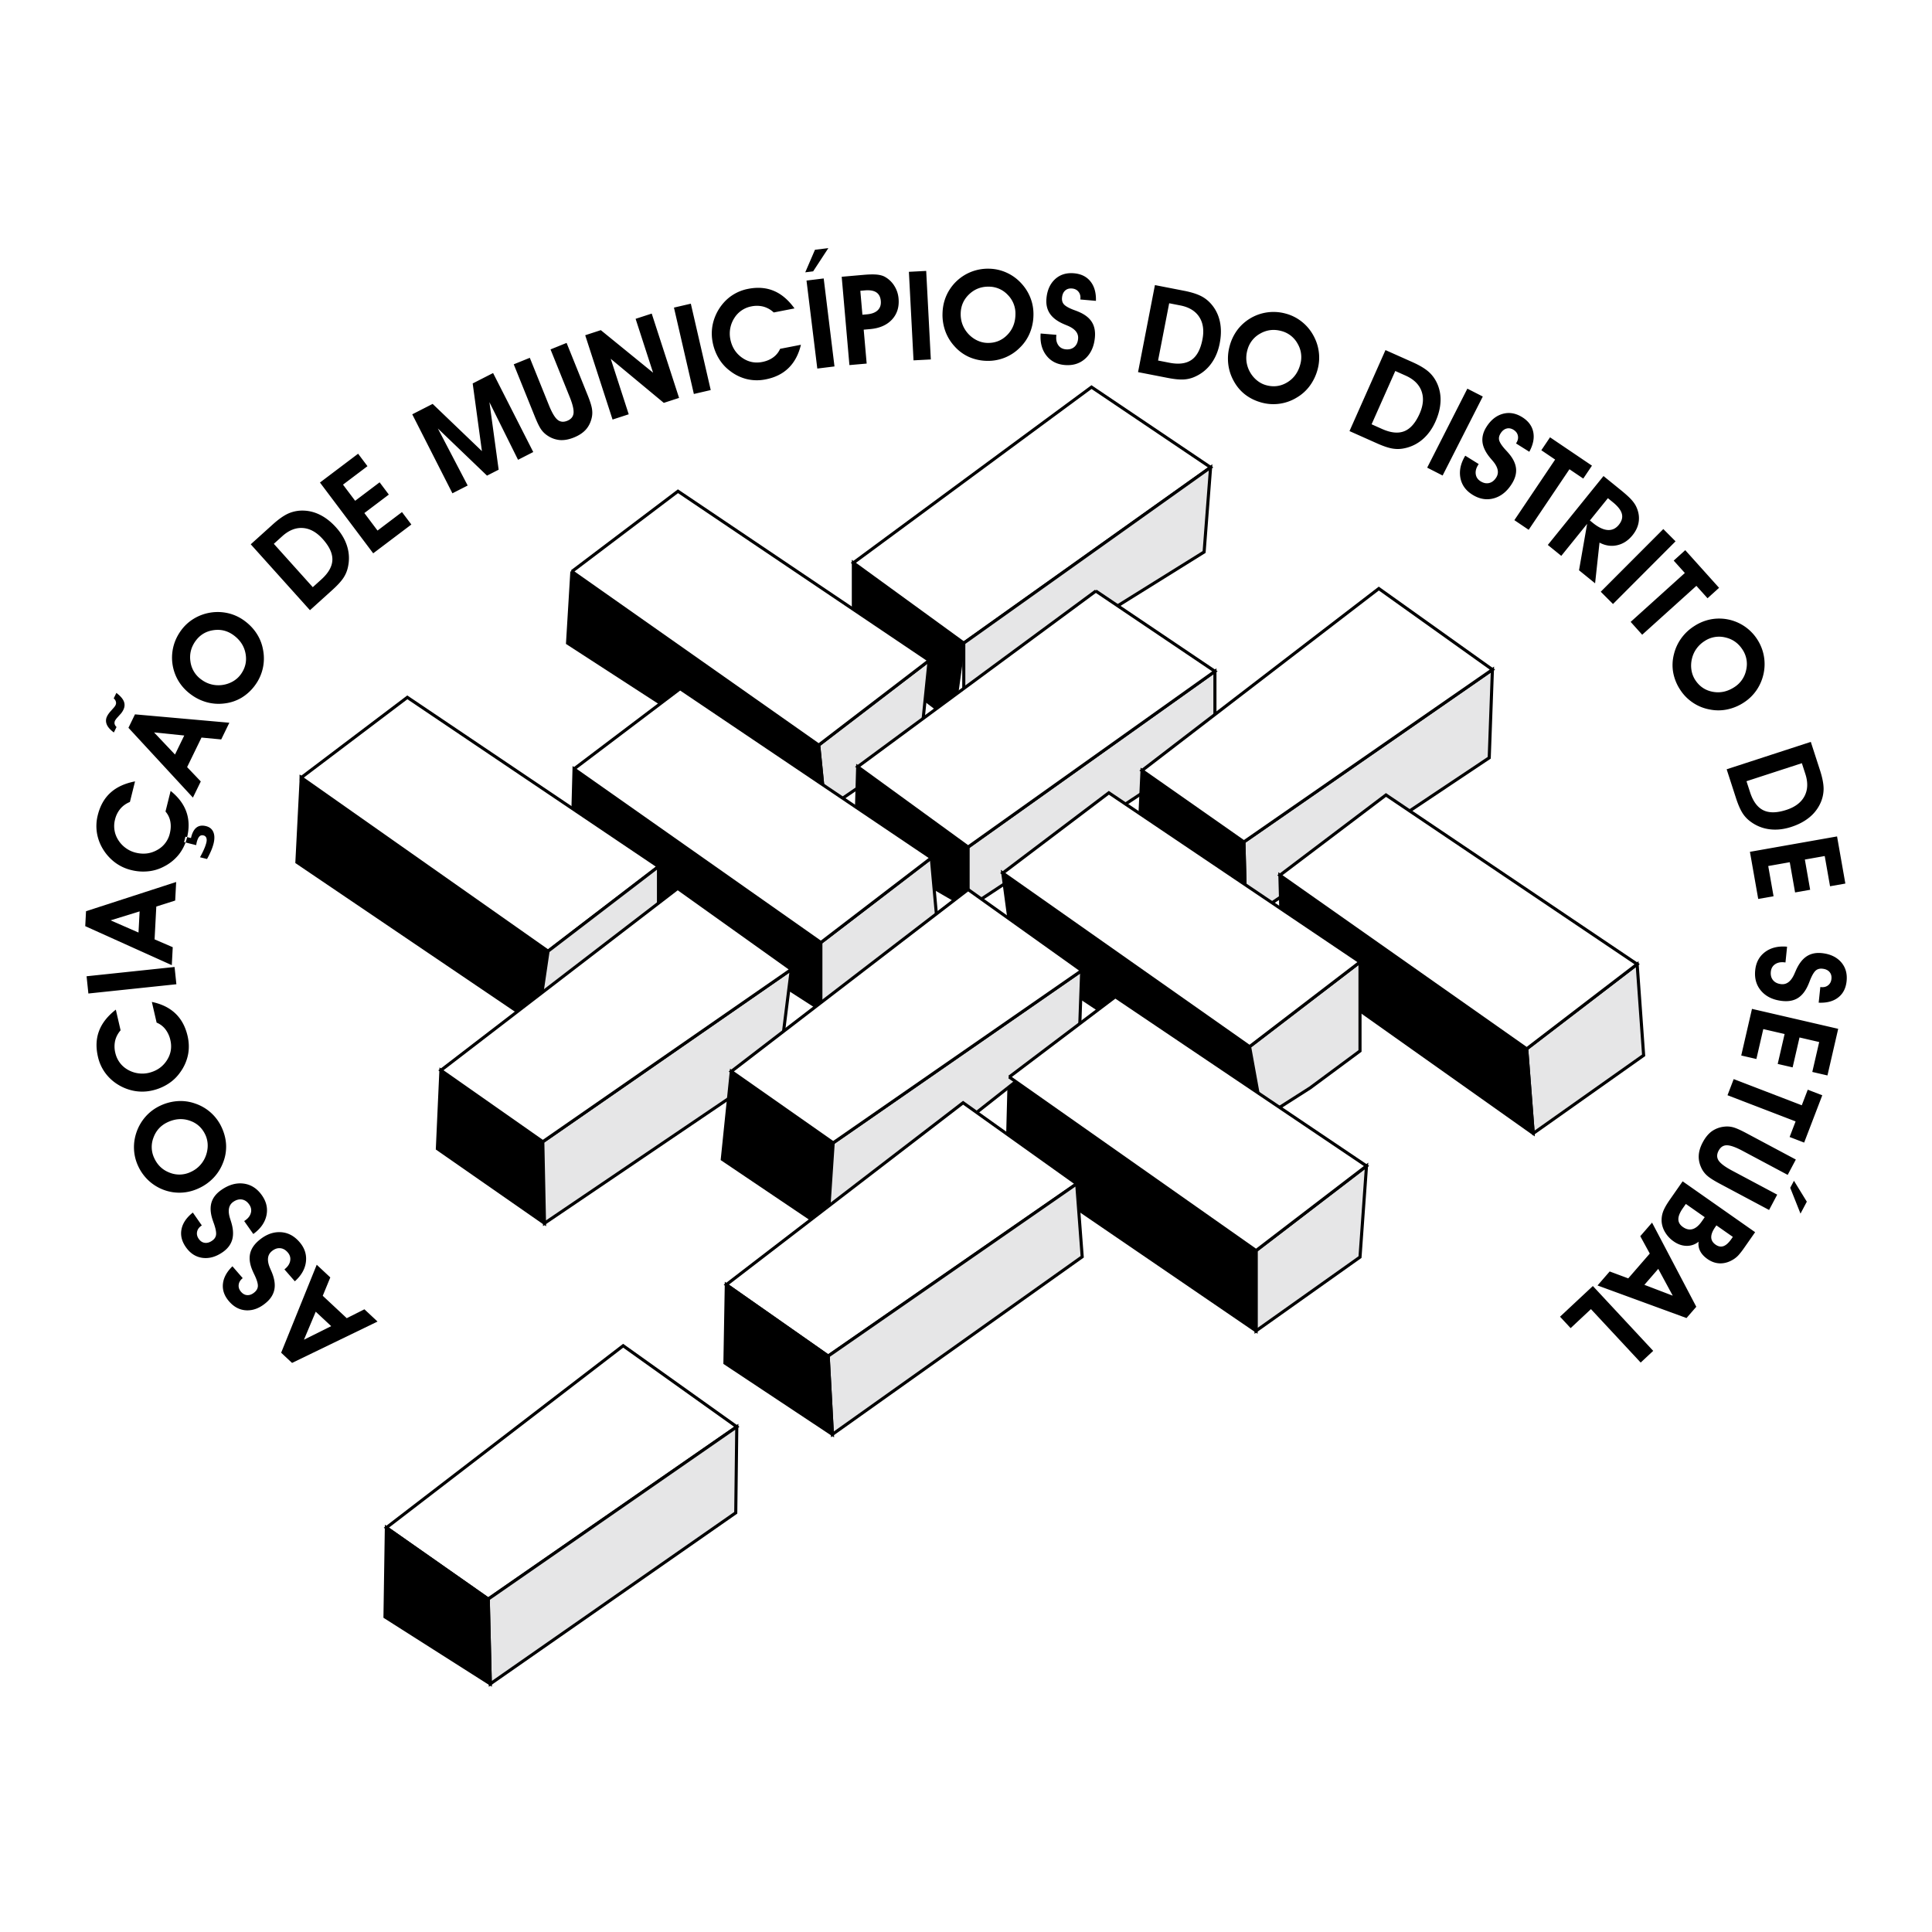
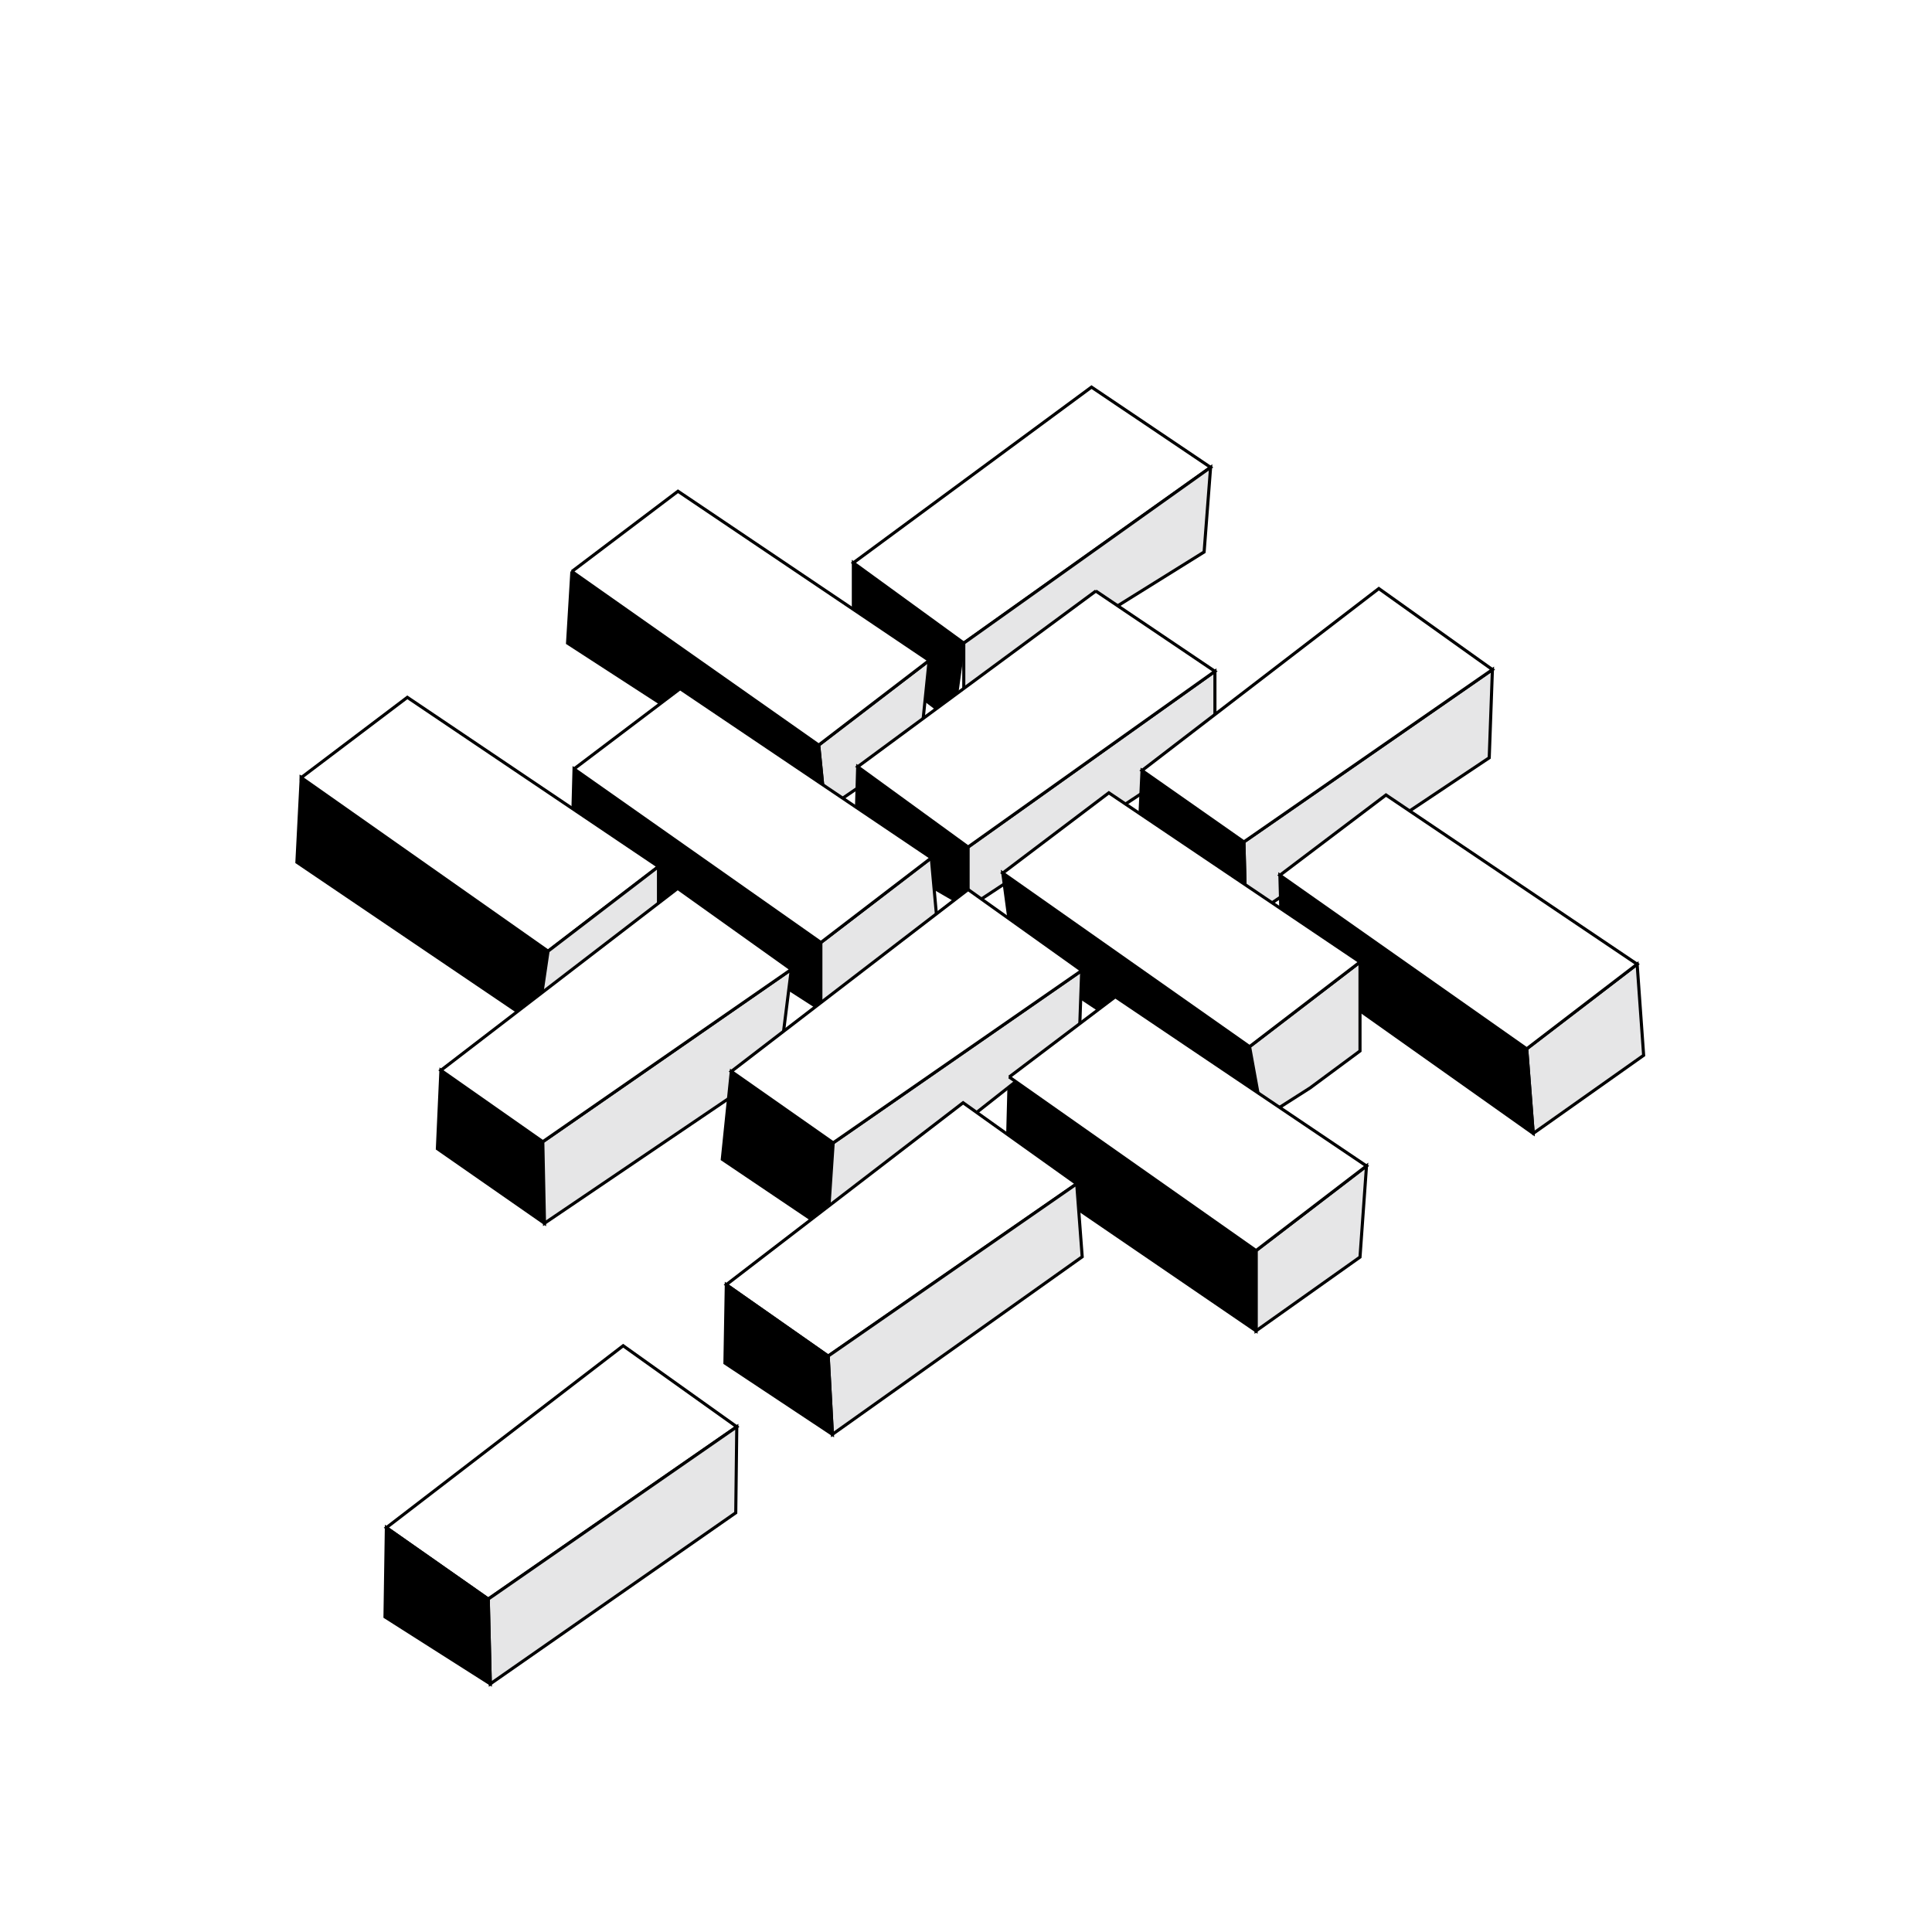
<svg xmlns="http://www.w3.org/2000/svg" viewBox="0 0 192.756 192.756">
  <title>Associacao de Municipios do Distrito de Setubal - SVG vector logo - www.oklogos.com</title>
  <g fill-rule="evenodd" clip-rule="evenodd">
    <path fill="#fff" d="M0 0h192.756v192.756H0V0z" />
    <path stroke="#000" stroke-width=".309" stroke-miterlimit="2.613" d="M85.139 64.379l9.937 7.576 1.08-7.792-11.017-8.009v8.225z" />
    <path fill="#e6e6e7" stroke="#000" stroke-width=".309" stroke-miterlimit="2.613" d="M82.331 80.83l9.504-6.494.865-8.442-11.018 8.442.649 6.494z" />
    <path stroke="#000" stroke-width=".309" stroke-miterlimit="2.613" d="M85.355 84.076l11.233 6.494v-6.061L85.571 76.5l-.216 7.576z" />
    <path fill="#e6e6e7" stroke="#000" stroke-width=".309" stroke-miterlimit="2.613" d="M121.213 74.336L96.588 90.57v-6.061l24.625-17.532v7.359z" />
    <path fill="#fff" stroke="#000" stroke-width=".309" stroke-miterlimit="2.613" d="M108.9 38.621L85.139 56.154l11.017 8.009 24.625-17.534-11.881-8.008z" />
    <path fill="#e6e6e7" stroke="#000" stroke-width=".309" stroke-miterlimit="2.613" d="M120.135 55.071L96.156 70.007v-5.844l24.625-17.534-.646 8.442z" />
    <path stroke="#000" stroke-width=".309" stroke-miterlimit="2.613" d="M57.056 57.019l-.432 7.144L82.331 80.83l-.649-6.494-24.626-17.317zM30.054 77.583l-.432 8.442L53.6 102.258l1.08-7.359-24.626-17.316zM57.272 76.717l-.216 8.009 24.842 16.018v-6.71L57.272 76.717zM125.967 111.566l-24.842-16.45-1.08-8.009 24.625 17.317 1.297 7.142z" />
    <path fill="#e6e6e7" stroke="#000" stroke-width=".309" stroke-miterlimit="2.613" d="M152.969 113.082l11.017-7.793-.648-9.092-11.018 8.444.649 8.441zM125.318 132.779l10.37-7.359.648-9.092-11.018 8.442v8.009z" />
    <path stroke="#000" stroke-width=".309" stroke-miterlimit="2.613" d="M125.318 132.779l-24.847-16.974.22-8.352 24.627 17.317v8.009z" />
    <path fill="#e6e6e7" stroke="#000" stroke-width=".309" stroke-miterlimit="2.613" d="M124.104 83.996l.205 7.813 24.271-16.205.318-8.797-24.794 17.189z" />
    <path stroke="#000" stroke-width=".309" stroke-miterlimit="2.613" d="M124.104 83.996l.205 7.813-10.723-7.33.353-7.605 10.165 7.122zM54.155 113.908l-10.165-7.123-.353 7.822 10.687 7.438-.169-8.137z" />
    <path fill="#e6e6e7" stroke="#000" stroke-width=".309" stroke-miterlimit="2.613" d="M54.155 113.908L78.95 96.719l-1.182 9.447-23.444 15.879-.169-8.137z" />
    <path stroke="#000" stroke-width=".309" stroke-miterlimit="2.613" d="M72.963 106.898l10.164 7.123-.581 8.709-10.483-7.066.9-8.766z" />
    <path fill="#e6e6e7" stroke="#000" stroke-width=".309" stroke-miterlimit="2.613" d="M107.922 96.832l-24.795 17.189-.581 8.709 25.161-19.835.215-6.063z" />
    <path fill="#fff" stroke="#000" stroke-width=".309" stroke-miterlimit="2.613" d="M82.628 135.295l-10.165-7.121 23.625-18.154 11.336 8.087-24.796 17.188z" />
    <path fill="#e6e6e7" stroke="#000" stroke-width=".309" stroke-miterlimit="2.613" d="M82.628 135.295l.42 7.812 24.923-17.718-.547-7.282-24.796 17.188z" />
    <path stroke="#000" stroke-width=".309" stroke-miterlimit="2.613" d="M82.628 135.295l.42 7.812-10.721-7.113.137-7.82 10.164 7.121z" />
    <path fill="#fff" stroke="#000" stroke-width=".309" stroke-miterlimit="2.613" d="M48.713 159.539l-10.165-7.123 23.625-18.152 11.336 8.086-24.796 17.189z" />
    <path fill="#e6e6e7" stroke="#000" stroke-width=".309" stroke-miterlimit="2.613" d="M48.713 159.539l.204 8.463 24.489-17.07.103-8.582-24.796 17.189z" />
    <path stroke="#000" stroke-width=".309" stroke-miterlimit="2.613" d="M48.713 159.539l.204 8.463-10.506-6.682.137-8.904 10.165 7.123z" />
    <path fill="#fff" stroke="#000" stroke-width=".309" stroke-miterlimit="2.613" d="M57.056 57.019l10.585-8.008L92.7 65.894l-11.018 8.442-24.626-17.317zM30.054 77.583l10.585-8.009 25.058 16.884-11.017 8.441-24.626-17.316zM124.104 83.996l-10.165-7.123 23.625-18.152 11.334 8.086-24.794 17.189z" />
    <path fill="#e6e6e7" stroke="#000" stroke-width=".309" stroke-miterlimit="2.613" d="M92.916 85.592l.647 7.142-11.665 8.01v-6.71l11.018-8.442zM65.697 86.458v7.792L53.6 102.258l1.08-7.359 11.017-8.441z" />
    <path fill="#fff" stroke="#000" stroke-width=".309" stroke-miterlimit="2.613" d="M54.155 113.908l-10.165-7.123 23.625-18.152 11.335 8.086-24.795 17.189zM109.332 58.968L85.571 76.5l11.017 8.009 24.625-17.532-11.881-8.009zM57.272 76.717l10.585-8.009 25.059 16.884-11.018 8.442-24.626-17.317zM83.127 114.021l-10.164-7.123 23.625-18.151 11.334 8.085-24.795 17.189z" />
    <path stroke="#000" stroke-width=".309" stroke-miterlimit="2.613" d="M152.969 113.082l-25.059-17.75-.215-8.009 24.625 17.318.649 8.441z" />
    <path fill="#fff" stroke="#000" stroke-width=".309" stroke-miterlimit="2.613" d="M127.695 87.323l10.584-8.009 25.059 16.883-11.018 8.444-24.625-17.318z" />
    <path fill="#e6e6e7" stroke="#000" stroke-width=".309" stroke-miterlimit="2.613" d="M125.967 111.566l4.752-3.031 4.969-3.68v-8.874l-11.018 8.443 1.297 7.142z" />
    <path fill="#fff" stroke="#000" stroke-width=".309" stroke-miterlimit="2.613" d="M100.045 87.107l10.584-8.009 25.059 16.883-11.018 8.443-24.625-17.317zM100.691 107.453l10.586-8.008 25.059 16.883-11.018 8.442-24.627-17.317z" />
-     <path d="M31.501 130.869l-1.176 2.795 2.718-1.354-1.542-1.441zm3.093.647l1.763-.887 1.309 1.223-8.527 4.127-1.089-1.018 3.55-8.777 1.354 1.264-.754 1.832 2.394 2.236zm-5.178-3.68l-1.038-1.189.097-.082c.28-.244.44-.514.481-.809.044-.293-.041-.562-.253-.807-.228-.262-.486-.402-.777-.418-.288-.018-.568.094-.838.326-.429.375-.469.951-.119 1.73.042.1.079.182.104.24.288.66.393 1.246.313 1.754-.082.512-.349.965-.804 1.359-.625.545-1.276.809-1.957.793-.679-.018-1.269-.316-1.77-.895-.47-.541-.674-1.117-.615-1.732.058-.613.373-1.203.949-1.768l1.026 1.182-.055.047c-.214.188-.33.4-.35.645-.021.242.06.467.241.674.186.215.398.324.639.33.242.008.479-.09.71-.291a.996.996 0 0 0 .226-.266.772.772 0 0 0 .098-.297c.028-.246-.077-.623-.319-1.139a9.154 9.154 0 0 1-.242-.529c-.244-.594-.313-1.127-.213-1.6.1-.469.377-.9.828-1.295.686-.596 1.403-.887 2.151-.867.748.018 1.396.346 1.945.979.518.596.732 1.252.649 1.971-.083.716-.452 1.368-1.107 1.954zm-4.145-4.719l-.909-1.291.105-.072c.304-.213.492-.465.563-.752.075-.287.018-.564-.167-.83-.199-.285-.442-.451-.729-.498-.284-.045-.574.035-.866.238-.467.328-.567.896-.299 1.709l.078.25c.218.686.261 1.279.128 1.777-.134.498-.447.922-.94 1.268-.678.475-1.354.668-2.028.582-.674-.09-1.229-.445-1.667-1.074-.41-.586-.553-1.182-.43-1.787.12-.604.496-1.158 1.128-1.66l.897 1.285-.06.041c-.232.162-.37.363-.415.604-.045.238.01.469.168.695.163.232.362.363.602.395.24.033.485-.039.736-.215.107-.074.191-.154.252-.24a.76.76 0 0 0 .128-.285c.053-.242-.012-.629-.199-1.166a9.649 9.649 0 0 1-.187-.553c-.179-.615-.193-1.152-.045-1.611.149-.457.469-.857.959-1.201.745-.521 1.487-.734 2.23-.639.741.098 1.353.49 1.833 1.178.452.646.598 1.32.44 2.027-.159.702-.595 1.312-1.306 1.825zm-6.237-6.193a2.826 2.826 0 0 0 1.461-1.508c.151-.369.227-.746.227-1.125a2.536 2.536 0 0 0-.233-1.07c-.327-.701-.851-1.174-1.57-1.416-.718-.244-1.45-.191-2.193.156-.683.32-1.154.83-1.412 1.535a2.586 2.586 0 0 0 .082 2.064c.326.699.842 1.182 1.549 1.445a2.602 2.602 0 0 0 2.089-.081zm.82 1.621c-.438.205-.88.34-1.326.404a4.46 4.46 0 0 1-1.34-.01 4.544 4.544 0 0 1-2.026-.871 4.572 4.572 0 0 1-1.383-1.74 4.401 4.401 0 0 1-.409-1.682c-.025-.59.065-1.17.269-1.74a4.62 4.62 0 0 1 .922-1.541c.4-.441.876-.791 1.425-1.049a4.822 4.822 0 0 1 1.747-.457 4.327 4.327 0 0 1 1.738.242 4.46 4.46 0 0 1 2.638 2.363c.278.596.427 1.197.45 1.799a4.302 4.302 0 0 1-.323 1.781 4.507 4.507 0 0 1-.937 1.471 4.756 4.756 0 0 1-1.445 1.03zm-8.299-17.813l.475 2.061c-.274.322-.456.67-.543 1.045a2.65 2.65 0 0 0 .018 1.209c.08.348.221.662.423.943.201.283.455.514.758.699a2.85 2.85 0 0 0 1.038.385c.373.061.738.051 1.097-.031.787-.184 1.388-.59 1.806-1.221s.541-1.312.371-2.049a2.727 2.727 0 0 0-.498-1.084 2.098 2.098 0 0 0-.874-.662l-.476-2.064c.972.199 1.754.584 2.35 1.152.596.568 1 1.318 1.216 2.25.149.648.161 1.273.04 1.877a4.467 4.467 0 0 1-.767 1.727c-.32.461-.718.848-1.193 1.154a4.907 4.907 0 0 1-1.596.67 4.438 4.438 0 0 1-1.784.051 4.736 4.736 0 0 1-1.699-.666 4.457 4.457 0 0 1-1.251-1.18 4.368 4.368 0 0 1-.697-1.576c-.217-.943-.179-1.801.117-2.572.292-.774.85-1.479 1.669-2.118zm6.042-2.533l-8.78.924-.18-1.721 8.779-.926.181 1.723zm-3.668-7.27l-2.895.895 2.784 1.216.111-2.111zm1.493 2.791l1.812.783-.094 1.791-8.636-3.892.078-1.49 8.993-2.916-.097 1.851-1.884.598-.172 3.275zm-1.95-15.761l-.511 2.053c-.39.16-.709.389-.957.684a2.63 2.63 0 0 0-.532 1.085 2.556 2.556 0 0 0-.05 1.032c.051.344.172.665.358.968.196.319.446.592.751.816.305.224.635.38.992.47.785.196 1.504.107 2.162-.265a2.52 2.52 0 0 0 1.259-1.656c.104-.42.12-.818.047-1.193a2.095 2.095 0 0 0-.479-.987l.512-2.056c.774.619 1.299 1.318 1.572 2.095.273.778.294 1.632.063 2.559a4.397 4.397 0 0 1-.815 1.69 4.46 4.46 0 0 1-1.465 1.19 4.222 4.222 0 0 1-1.586.486 4.874 4.874 0 0 1-1.725-.13 4.434 4.434 0 0 1-1.613-.766 4.77 4.77 0 0 1-1.212-1.367 4.463 4.463 0 0 1-.58-1.62 4.377 4.377 0 0 1 .093-1.721c.234-.94.657-1.687 1.27-2.24.61-.555 1.427-.93 2.446-1.127zm7.184 7.744l-.701-.174c.168-.304.304-.577.406-.816a3.89 3.89 0 0 0 .22-.618c.052-.207.053-.375.005-.5a.387.387 0 0 0-.289-.246c-.165-.04-.3-.004-.406.109-.108.114-.198.315-.27.605a1.952 1.952 0 0 0-.026.128c-.009.057-.019.1-.025.128l-1.206-.301.136-.544.553.138.022-.088c.114-.462.295-.785.542-.97.243-.183.557-.226.937-.131.353.088.597.284.729.588.131.304.139.693.022 1.164a4.855 4.855 0 0 1-.246.712 9.008 9.008 0 0 1-.403.816zm-2.274-12.321l-3.013-.31 2.089 2.208.924-1.898zm.286 3.153l1.363 1.43-.785 1.611-6.432-6.964.652-1.341 9.415.836-.811 1.666-1.968-.187-1.434 2.949zm-7.057-7.404c.383.291.631.571.742.843.11.271.096.552-.045.843a1.859 1.859 0 0 1-.226.356l-.354.394a1.82 1.82 0 0 0-.242.316.524.524 0 0 0-.054.339.632.632 0 0 0 .194.311l-.266.546c-.365-.269-.601-.536-.709-.804a.955.955 0 0 1 .039-.823 1.56 1.56 0 0 1 .12-.204c.048-.071.104-.145.168-.222l.372-.42c.053-.064.093-.112.117-.149a.97.97 0 0 0 .062-.108c.055-.114.065-.229.031-.349s-.106-.228-.216-.322l.267-.547zm8.477-1.333a2.812 2.812 0 0 0 2.023.551 2.91 2.91 0 0 0 1.093-.347c.331-.185.605-.425.82-.723.455-.628.613-1.314.476-2.062-.136-.748-.538-1.362-1.202-1.847-.609-.444-1.282-.608-2.023-.494s-1.327.472-1.762 1.072c-.454.626-.624 1.312-.512 2.06a2.617 2.617 0 0 0 1.087 1.79zm-1.017 1.505a4.696 4.696 0 0 1-.996-.966 4.417 4.417 0 0 1-.641-1.179 4.55 4.55 0 0 1-.223-2.198c.107-.737.39-1.423.849-2.056a4.367 4.367 0 0 1 1.271-1.173 4.608 4.608 0 0 1 3.44-.548 4.424 4.424 0 0 1 1.605.742c.509.371.927.808 1.246 1.309.322.501.532 1.049.631 1.642a4.481 4.481 0 0 1-.782 3.457 4.629 4.629 0 0 1-1.354 1.268 4.298 4.298 0 0 1-1.71.58 4.504 4.504 0 0 1-1.738-.108 4.748 4.748 0 0 1-1.598-.77zm12.988-11.492c.711-.641 1.078-1.289 1.101-1.942.024-.652-.3-1.351-.968-2.095-.614-.683-1.276-1.047-1.984-1.095-.708-.048-1.393.227-2.053.823l-.837.756 3.887 4.325.854-.772zm1.093 1.056l-2.229 2.012-5.907-6.574 2.194-1.979c.596-.537 1.124-.906 1.591-1.109a3.474 3.474 0 0 1 1.518-.273c.579.022 1.14.175 1.685.459.542.284 1.054.692 1.533 1.226.534.595.902 1.228 1.104 1.9.202.671.227 1.35.076 2.037a3.116 3.116 0 0 1-.465 1.107c-.231.343-.596.74-1.1 1.194zm7.888-6.536l-3.806 2.874-5.312-7.063 3.806-2.874.934 1.242-2.441 1.843 1.212 1.611 2.441-1.843.919 1.223-2.441 1.843 1.313 1.747 2.44-1.844.935 1.241zm5.619-3.891l-1.522.777-4.008-7.881 2.035-1.039 4.916 4.711-.921-6.751 2.035-1.039 4.008 7.881-1.518.775-2.855-5.749.921 6.736-1.162.593-4.903-4.704 2.974 5.69zm4.597-12.092l1.602-.649 1.908 4.731c.299.74.584 1.222.855 1.447.271.224.595.26.973.106.378-.153.587-.405.627-.754.039-.352-.089-.897-.388-1.637l-1.908-4.731 1.603-.649 2.099 5.207c.232.576.375 1.024.428 1.338.055.315.049.611-.012.892-.104.478-.3.879-.586 1.203-.289.325-.685.588-1.192.793-.505.205-.973.291-1.406.259a2.604 2.604 0 0 1-1.255-.458 2.306 2.306 0 0 1-.616-.603c-.172-.245-.383-.675-.631-1.29l-2.101-5.205zm11.471 4.986l-1.613.525-2.728-8.412 1.556-.508 5.214 4.244-1.742-5.374 1.608-.523 2.728 8.413-1.523.496-5.294-4.396 1.794 5.535zm6.499-2.027l-1.986-8.618 1.683-.39 1.986 8.618-1.683.39zm10.041-8.537l-2.072.404a2.454 2.454 0 0 0-1.023-.58 2.64 2.64 0 0 0-1.207-.025 2.555 2.555 0 0 0-1.678 1.126 2.875 2.875 0 0 0-.426 2.125c.153.795.539 1.411 1.153 1.852.615.44 1.29.587 2.03.443.424-.082.79-.236 1.099-.46.309-.225.538-.511.69-.853l2.076-.404c-.232.965-.643 1.737-1.231 2.313-.587.578-1.351.956-2.288 1.139a4.37 4.37 0 0 1-1.873-.025 4.453 4.453 0 0 1-1.695-.828 4.25 4.25 0 0 1-1.11-1.236 4.934 4.934 0 0 1-.612-1.621 4.494 4.494 0 0 1 .011-1.79 4.773 4.773 0 0 1 .724-1.678c.341-.495.747-.9 1.22-1.211a4.36 4.36 0 0 1 1.595-.643c.949-.185 1.803-.116 2.564.206.76.319 1.444.903 2.053 1.746zm2.274 6.001l-1.076-8.779 1.715-.211 1.076 8.779-1.715.211zm-1.202-9.601l.97-2.251 1.335-.164-1.517 2.317-.788.098zm5.703 4.231l.454-.04c.478-.042.837-.178 1.076-.409.237-.229.339-.537.305-.925-.035-.399-.185-.686-.449-.86-.265-.175-.65-.238-1.153-.194l-.441.039.208 2.389zm.426 4.873l-1.722.151-.77-8.812 2.188-.192c.555-.048.996-.056 1.32-.024.325.032.593.106.804.223a2.6 2.6 0 0 1 .938.898c.244.387.384.809.424 1.268.074.842-.146 1.542-.656 2.095-.513.552-1.239.87-2.181.953l-.642.057.297 3.383zm4.674-.322l-.462-8.833 1.726-.09.462 8.833-1.726.09zm4.707-4.672a2.93 2.93 0 0 0 .169 1.066 2.927 2.927 0 0 0 1.453 1.609c.34.165.693.252 1.061.258.773.014 1.426-.251 1.959-.793.533-.541.807-1.222.82-2.045a2.64 2.64 0 0 0-.756-1.944 2.584 2.584 0 0 0-1.889-.831c-.771-.014-1.43.24-1.977.761s-.828 1.162-.84 1.919zm-1.815.028c.009-.486.081-.942.219-1.372.135-.429.335-.83.596-1.202a4.54 4.54 0 0 1 1.669-1.444 4.567 4.567 0 0 1 2.167-.482 4.396 4.396 0 0 1 1.688.37 4.482 4.482 0 0 1 1.441 1.004c.434.449.76.951.98 1.506.221.552.326 1.135.314 1.743a4.828 4.828 0 0 1-.355 1.773 4.32 4.32 0 0 1-.979 1.458 4.455 4.455 0 0 1-3.275 1.341 4.64 4.64 0 0 1-1.813-.384 4.273 4.273 0 0 1-1.455-1.071 4.508 4.508 0 0 1-.909-1.488 4.798 4.798 0 0 1-.288-1.752zm9.79 1.966l1.57.131-.01.128c-.033.37.037.676.211.916.172.242.422.376.744.404.344.03.629-.049.848-.24.219-.189.344-.463.375-.819.051-.568-.32-1.01-1.113-1.327l-.24-.101c-.666-.275-1.146-.623-1.441-1.044-.295-.423-.418-.935-.365-1.536.072-.827.359-1.469.859-1.932.5-.459 1.131-.656 1.891-.589.713.062 1.262.335 1.645.818.385.481.566 1.125.543 1.933l-1.559-.136.008-.072c.025-.283-.041-.518-.195-.706-.152-.189-.365-.294-.641-.319-.281-.024-.51.045-.689.209-.178.163-.281.397-.307.703a.996.996 0 0 0 .021.347.714.714 0 0 0 .135.282c.15.196.488.395 1.02.598.236.085.416.155.541.212.586.256 1.008.591 1.262 1.001.254.407.354.912.303 1.508-.08.907-.395 1.614-.945 2.122-.551.507-1.244.724-2.078.651-.785-.069-1.395-.391-1.834-.966-.438-.573-.623-1.299-.559-2.176zm12.848 2.917c.938.182 1.676.086 2.209-.289.535-.374.896-1.052 1.086-2.036.176-.901.068-1.651-.32-2.246-.389-.596-1.02-.979-1.891-1.148l-1.107-.216-1.109 5.713 1.132.222zm-.184 1.509l-2.945-.573 1.684-8.684 2.898.565c.787.153 1.398.354 1.842.605.439.25.816.601 1.131 1.05.33.477.547 1.017.648 1.624.1.605.082 1.261-.055 1.965-.152.785-.436 1.461-.852 2.026a3.968 3.968 0 0 1-1.578 1.287c-.361.172-.75.27-1.16.294-.413.024-.949-.029-1.613-.159zm7.961-2.759a2.904 2.904 0 0 0-.092 1.076 2.92 2.92 0 0 0 1.02 1.911c.291.243.613.414.967.508.748.201 1.445.103 2.094-.294.646-.395 1.076-.99 1.289-1.785a2.64 2.64 0 0 0-.266-2.07 2.579 2.579 0 0 0-1.631-1.264c-.746-.201-1.445-.115-2.102.259a2.619 2.619 0 0 0-1.279 1.659zm-1.767-.413a4.74 4.74 0 0 1 .545-1.277 4.36 4.36 0 0 1 .867-1.021 4.524 4.524 0 0 1 1.969-.997 4.566 4.566 0 0 1 2.219.057 4.37 4.37 0 0 1 1.549.768c.467.36.854.802 1.156 1.324.312.542.508 1.107.586 1.699a4.44 4.44 0 0 1-.113 1.767 4.871 4.871 0 0 1-.773 1.634 4.324 4.324 0 0 1-1.303 1.179 4.454 4.454 0 0 1-3.502.507c-.635-.171-1.189-.443-1.664-.812s-.857-.833-1.154-1.392a4.526 4.526 0 0 1-.523-1.665 4.717 4.717 0 0 1 .141-1.771zm15.214 8.273c.875.39 1.613.462 2.219.217.604-.243 1.109-.824 1.516-1.738.373-.84.436-1.594.191-2.262s-.775-1.184-1.586-1.545l-1.029-.46-2.363 5.318 1.052.47zm-.517 1.43l-2.74-1.222 3.59-8.081 2.697 1.203c.732.327 1.283.662 1.658 1.006.373.343.662.77.867 1.278a3.96 3.96 0 0 1 .266 1.728c-.039.613-.203 1.248-.494 1.902-.324.731-.752 1.326-1.283 1.783a3.973 3.973 0 0 1-1.826.898 3.098 3.098 0 0 1-1.199.024c-.407-.07-.919-.243-1.536-.519zm5.012 2.426l4.008-7.882 1.539.786-4.008 7.881-1.539-.785zm3.798-1.193l1.34.833-.066.109c-.197.314-.271.62-.225.912.043.294.203.526.477.698.295.184.582.242.865.173.281-.069.516-.257.705-.559.301-.484.172-1.047-.391-1.689l-.17-.199c-.467-.548-.738-1.076-.811-1.586-.07-.511.053-1.023.371-1.535.439-.704.984-1.146 1.641-1.331.654-.182 1.305-.07 1.953.335.605.38.971.873 1.094 1.477.123.604-.006 1.261-.393 1.97l-1.326-.831.039-.061c.15-.242.199-.48.146-.718-.051-.238-.193-.429-.426-.576-.242-.15-.477-.191-.709-.127s-.432.226-.594.487c-.068.11-.115.215-.139.318a.785.785 0 0 0-.008.313c.047.244.258.574.639.996.172.183.301.327.387.436.406.496.629.984.67 1.466.041.478-.098.974-.414 1.481-.48.772-1.082 1.259-1.803 1.46s-1.438.079-2.146-.366c-.668-.419-1.066-.983-1.195-1.695-.128-.707.036-1.439.489-2.191zm12.641.994l-.867 1.289-1.379-.931-4.068 6.043-1.426-.964 4.066-6.044-1.377-.931.869-1.29 4.182 2.828zm-.207 5.469l.297.242c.543.439 1.035.677 1.477.708.439.031.811-.142 1.117-.521.293-.364.395-.729.299-1.094-.096-.363-.395-.749-.895-1.154l-.498-.405-1.797 2.224zm-2.853 3.531l-1.344-1.089 5.555-6.875 1.631 1.323c.52.42.891.752 1.113.993.223.241.391.475.504.703.242.498.334.994.273 1.487-.059.493-.268.959-.625 1.4-.43.532-.941.864-1.531.996-.592.134-1.178.047-1.762-.26l-.441 4.061-1.604-1.301.809-4.63-2.578 3.192zm3.937 3.579l6.242-6.254 1.221 1.224-6.242 6.255-1.221-1.225zm11.805-.391l-1.152 1.041-1.111-1.238-5.408 4.878-1.15-1.282 5.406-4.878-1.111-1.236 1.152-1.041 3.374 3.756zm-1.457 5.321a2.931 2.931 0 0 0-.787.738 2.795 2.795 0 0 0-.449.958c-.1.388-.123.771-.068 1.147.053.375.18.719.379 1.026.422.651 1.004 1.044 1.75 1.184.746.141 1.463-.014 2.152-.461a2.643 2.643 0 0 0 1.184-1.716 2.582 2.582 0 0 0-.367-2.033c-.42-.649-.998-1.054-1.736-1.217a2.605 2.605 0 0 0-2.058.374zm-1.037-1.49a4.696 4.696 0 0 1 1.256-.585 4.406 4.406 0 0 1 1.328-.177 4.518 4.518 0 0 1 3.74 2.109 4.512 4.512 0 0 1 .614 3.369 4.603 4.603 0 0 1-.699 1.656 4.452 4.452 0 0 1-1.266 1.236 4.772 4.772 0 0 1-1.666.696 4.293 4.293 0 0 1-1.756.002 4.379 4.379 0 0 1-1.674-.682 4.43 4.43 0 0 1-1.266-1.289 4.656 4.656 0 0 1-.695-1.721 4.274 4.274 0 0 1 .072-1.807 4.542 4.542 0 0 1 .723-1.587 4.685 4.685 0 0 1 1.289-1.22zm5.586 16.562c.295.911.736 1.511 1.322 1.797.584.288 1.354.275 2.305-.035.871-.284 1.473-.741 1.805-1.37.33-.629.359-1.369.084-2.214l-.348-1.074-5.525 1.798.357 1.098zm-1.409.571l-.926-2.859 8.395-2.734.912 2.814c.248.763.369 1.397.365 1.906a3.492 3.492 0 0 1-.369 1.501 3.94 3.94 0 0 1-1.104 1.355c-.479.38-1.061.683-1.742.905-.758.248-1.484.327-2.18.237a3.98 3.98 0 0 1-1.889-.759 3.106 3.106 0 0 1-.82-.876c-.218-.35-.433-.846-.642-1.49zm2.223 10.078l-.828-4.702 8.693-1.536.828 4.702-1.527.27-.531-3.016-1.982.351.529 3.016-1.504.266-.531-3.016-2.148.38.531 3.016-1.53.269zm2.879 4.764l-.16 1.571-.127-.013c-.367-.039-.674.027-.918.198-.244.167-.381.414-.416.734-.035.346.039.633.225.855s.457.354.811.391c.566.061 1.014-.305 1.344-1.094l.105-.238c.285-.662.641-1.137 1.066-1.427.428-.288.941-.401 1.539-.337.824.086 1.461.385 1.914.893.449.51.635 1.145.555 1.906-.074.713-.357 1.256-.846 1.633-.486.377-1.133.549-1.939.512l.164-1.561.072.008c.281.029.518-.031.707-.182.191-.15.301-.363.33-.637.029-.283-.037-.512-.195-.693-.16-.182-.393-.291-.697-.322a.987.987 0 0 0-.348.016.776.776 0 0 0-.283.131c-.199.148-.402.482-.615 1.012a7.632 7.632 0 0 1-.221.539c-.266.582-.607.998-1.02 1.246-.412.246-.916.338-1.512.275-.902-.094-1.604-.422-2.1-.984-.496-.561-.701-1.26-.613-2.092.082-.785.414-1.391.996-1.82.58-.426 1.307-.599 2.182-.52zm-4.574 10.855l1.072-4.652 8.602 1.99-1.072 4.652-1.512-.35.688-2.984-1.963-.455-.688 2.984-1.488-.344.688-2.984-2.127-.492-.688 2.984-1.512-.349zm6.277 8.689l-1.449-.559.596-1.555-6.793-2.611.617-1.611 6.793 2.613.596-1.555 1.449.559-1.809 4.719zm-.83 1.692l-.812 1.529-4.496-2.396c-.703-.375-1.23-.559-1.584-.557-.352.002-.623.184-.814.545s-.189.688.004.98c.197.295.645.631 1.348 1.004l4.496 2.396-.811 1.529-4.949-2.637c-.547-.293-.943-.543-1.186-.75a2.319 2.319 0 0 1-.562-.689c-.227-.436-.334-.867-.322-1.301s.146-.893.404-1.375c.256-.482.559-.85.91-1.104a2.61 2.61 0 0 1 1.258-.457c.283-.033.568-.012.857.064s.727.27 1.311.58l4.948 2.639zm-.186 2.117l1.283 2.086-.631 1.191-1.025-2.576.373-.701zm-7.738 4.451l-.115.166c-.273.391-.406.732-.4 1.023.008.289.15.535.432.732.271.189.537.24.793.148s.518-.33.787-.715l.143-.205-1.64-1.149zm-3.049-2.139l-.301.428c-.301.432-.449.799-.445 1.102.002.303.154.561.455.773.328.229.648.299.967.205s.619-.348.908-.76l.299-.428-1.883-1.32zm-.32-2.256l7.232 5.074-1.088 1.557a7.637 7.637 0 0 1-.562.727 2.428 2.428 0 0 1-.473.402c-.439.285-.887.426-1.34.426-.451-.002-.881-.146-1.289-.432-.338-.236-.582-.502-.732-.795a1.54 1.54 0 0 1-.152-.938 1.831 1.831 0 0 1-1.201.416c-.445-.006-.877-.154-1.293-.447a2.904 2.904 0 0 1-.818-.855 2.45 2.45 0 0 1-.373-1.041c-.031-.354.01-.693.123-1.025.113-.33.346-.748.699-1.252l1.267-1.817zm-3.816 10.327l2.83 1.082-1.447-2.676-1.383 1.594zm.537-3.12l-.947-1.734 1.174-1.354 4.414 8.396-.977 1.125-8.877-3.25 1.213-1.398 1.852.691 2.148-2.476zm-8.955 6.299l3.277-3.061 6.02 6.469-1.248 1.168-4.963-5.332-2.027 1.895-1.059-1.139z" />
  </g>
</svg>